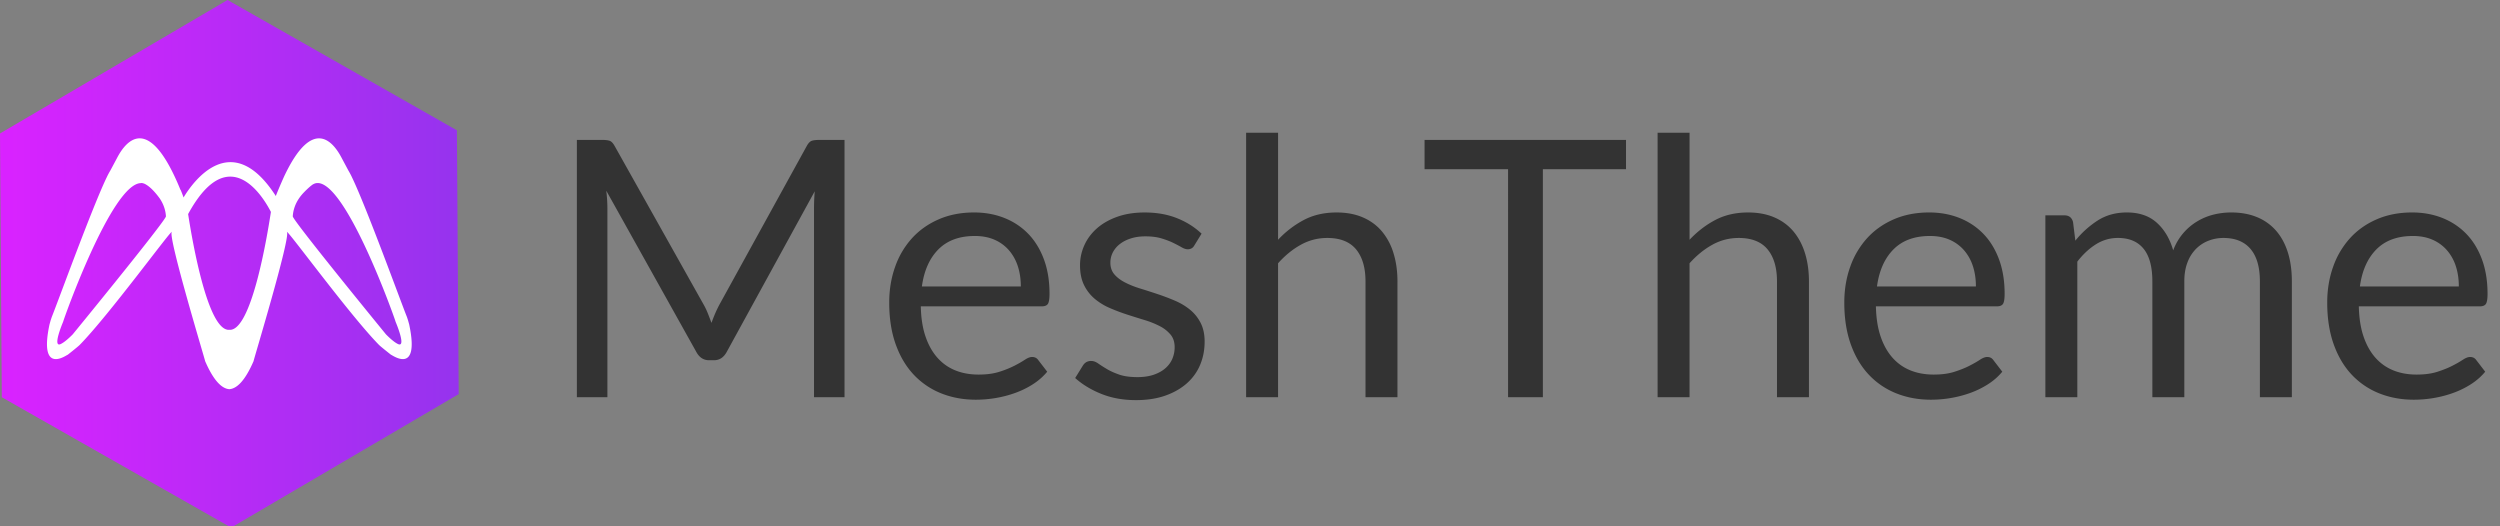
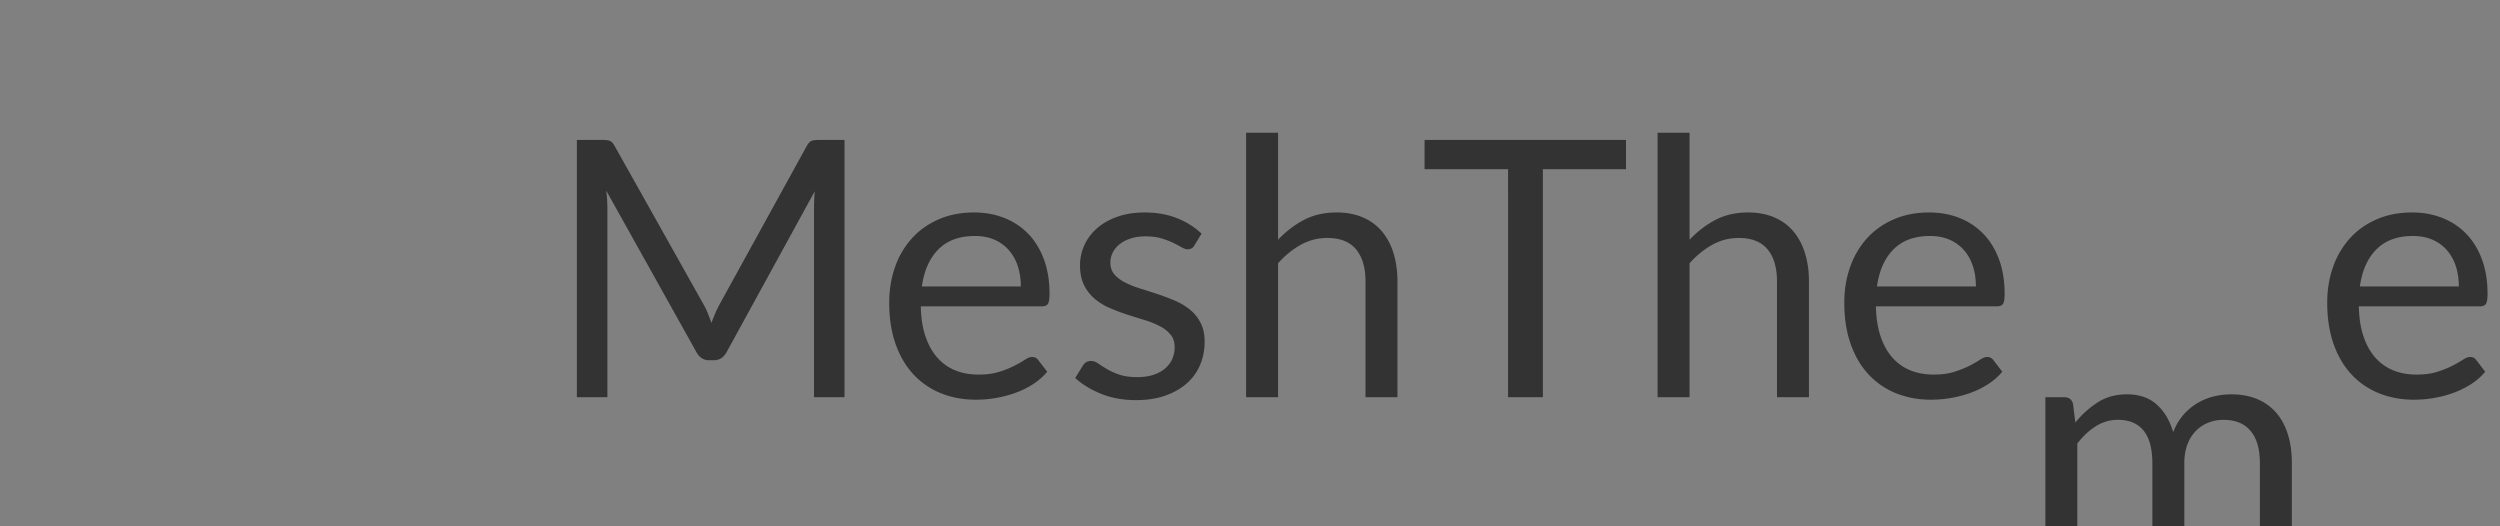
<svg xmlns="http://www.w3.org/2000/svg" width="190" height="40" viewBox="0 0 190 40">
  <rect x="0" y="0" width="190" height="40" fill="#808080" stroke="none" />
  <g fill="#333">
-     <path d="M53.793 23.809c.096.241.188.484.28.73.091-.255.186-.498.287-.73.1-.231.213-.466.341-.702l6.618-12.021c.118-.209.241-.336.368-.382s.31-.068.546-.068h1.951v19.552h-2.319V15.82a15.833 15.833 0 01.055-1.282l-6.699 12.225c-.228.409-.546.614-.955.614h-.382c-.41 0-.728-.205-.955-.614l-6.85-12.266c.027.237.048.469.062.696.014.228.021.437.021.627v14.368h-2.32V10.635h1.951c.236 0 .418.023.546.068s.25.173.368.382l6.754 12.035c.125.218.236.447.332.689zM74.034 16.147c.828 0 1.592.139 2.292.416.7.278 1.305.678 1.814 1.201.509.523.907 1.169 1.194 1.938.287.769.43 1.644.43 2.626 0 .382-.041.637-.123.765-.082.127-.237.19-.464.19h-9.196c.018.873.136 1.633.354 2.279.219.646.519 1.185.901 1.616.382.433.836.755 1.364.969.527.214 1.119.321 1.774.321.609 0 1.134-.07 1.576-.212a7.515 7.515 0 001.14-.457c.318-.164.584-.316.798-.457s.398-.212.553-.212c.2 0 .354.078.464.232l.682.887c-.3.364-.66.68-1.078.948-.418.269-.867.489-1.344.662s-.971.302-1.48.389a9.08 9.08 0 01-1.514.13c-.955 0-1.835-.162-2.641-.484a5.797 5.797 0 01-2.087-1.419c-.586-.623-1.044-1.395-1.371-2.313-.328-.918-.491-1.974-.491-3.165 0-.964.147-1.864.443-2.702a6.344 6.344 0 011.276-2.176c.555-.614 1.232-1.096 2.033-1.446s1.701-.526 2.701-.526zm.055 1.788c-1.173 0-2.097.339-2.77 1.016-.673.678-1.091 1.617-1.255 2.818h7.518c0-.564-.077-1.081-.232-1.549a3.46 3.46 0 00-.682-1.214 3.081 3.081 0 00-1.098-.792c-.433-.186-.926-.279-1.481-.279zM90.775 18.645c-.109.2-.277.3-.505.3-.136 0-.291-.05-.464-.15s-.384-.211-.634-.334c-.25-.123-.548-.236-.894-.341s-.755-.157-1.228-.157c-.409 0-.777.052-1.105.157s-.607.248-.839.43a1.912 1.912 0 00-.532.634 1.703 1.703 0 00-.185.785c0 .355.103.65.307.887s.475.441.812.614c.336.173.718.325 1.146.457s.867.273 1.317.423c.45.15.889.316 1.316.498.428.183.81.409 1.146.683.336.272.607.607.812 1.003s.307.871.307 1.426c0 .637-.114 1.226-.341 1.767s-.564 1.01-1.01 1.405-.991.708-1.637.935c-.646.228-1.392.342-2.238.342-.964 0-1.837-.157-2.62-.471-.782-.314-1.446-.717-1.992-1.208l.573-.928a.841.841 0 01.259-.273.734.734 0 01.396-.095c.164 0 .336.063.519.19.182.128.403.269.662.423.259.155.573.296.941.424.368.127.83.19 1.385.19.473 0 .887-.062 1.242-.184.354-.123.65-.289.887-.498.236-.21.412-.451.525-.724s.17-.563.17-.873c0-.382-.102-.698-.307-.948a2.615 2.615 0 00-.812-.642 6.67 6.67 0 00-1.153-.464c-.432-.132-.874-.271-1.324-.416s-.892-.312-1.323-.498a4.66 4.66 0 01-1.153-.703 3.185 3.185 0 01-.812-1.044c-.205-.413-.307-.916-.307-1.507 0-.527.109-1.034.328-1.521s.537-.914.955-1.283c.418-.368.932-.662 1.542-.88s1.305-.328 2.088-.328c.909 0 1.726.143 2.449.43s1.348.68 1.876 1.18l-.545.887zM94.705 30.188V10.089h2.429v8.132a7.449 7.449 0 011.965-1.507c.718-.377 1.546-.566 2.483-.566.754 0 1.421.125 1.998.375.578.25 1.061.605 1.447 1.064a4.67 4.67 0 01.879 1.658c.201.646.301 1.36.301 2.142v8.801h-2.429v-8.801c0-1.046-.239-1.857-.716-2.436-.479-.577-1.208-.866-2.19-.866-.719 0-1.39.173-2.013.519s-1.198.814-1.726 1.405v10.179h-2.428zM123.577 10.635v2.224h-6.318v17.328h-2.646V12.859h-6.346v-2.224h15.31zM125.978 30.188V10.089h2.429v8.132c.591-.627 1.246-1.13 1.965-1.507s1.546-.566 2.483-.566c.755 0 1.421.125 1.999.375.577.25 1.06.605 1.446 1.064.386.459.68 1.012.88 1.658.2.646.3 1.36.3 2.142v8.801h-2.429v-8.801c0-1.046-.238-1.857-.716-2.436-.478-.577-1.208-.866-2.19-.866-.719 0-1.39.173-2.013.519s-1.198.814-1.726 1.405v10.179h-2.428zM146.622 16.147c.827 0 1.591.139 2.292.416.7.278 1.305.678 1.814 1.201.51.523.907 1.169 1.194 1.938.286.769.43 1.644.43 2.626 0 .382-.041.637-.123.765-.082.127-.236.19-.464.19h-9.196c.019.873.137 1.633.354 2.279.219.646.519 1.185.9 1.616.383.433.837.755 1.365.969.527.214 1.118.321 1.773.321.609 0 1.135-.07 1.576-.212.44-.141.82-.293 1.139-.457s.585-.316.799-.457c.213-.141.397-.212.552-.212.2 0 .355.078.465.232l.682.887c-.3.364-.659.68-1.078.948-.418.269-.866.489-1.344.662s-.971.302-1.48.389a9.1 9.1 0 01-1.515.13c-.955 0-1.835-.162-2.64-.484-.806-.323-1.501-.796-2.088-1.419s-1.044-1.395-1.371-2.313c-.327-.918-.491-1.974-.491-3.165 0-.964.147-1.864.443-2.702a6.374 6.374 0 011.275-2.176c.555-.614 1.232-1.096 2.033-1.446s1.703-.526 2.704-.526zm.054 1.788c-1.173 0-2.097.339-2.77 1.016-.673.678-1.092 1.617-1.255 2.818h7.518c0-.564-.077-1.081-.231-1.549a3.447 3.447 0 00-.683-1.214 3.067 3.067 0 00-1.099-.792c-.431-.186-.925-.279-1.48-.279zM155.449 30.188V16.366h1.446c.346 0 .563.168.655.505l.177 1.419a7.12 7.12 0 011.713-1.542c.632-.4 1.366-.601 2.203-.601.937 0 1.694.259 2.271.778.578.519.994 1.219 1.249 2.101a4.304 4.304 0 011.815-2.196 4.53 4.53 0 011.248-.519 5.59 5.59 0 011.345-.164c.728 0 1.375.116 1.944.348a3.854 3.854 0 011.446 1.016c.396.446.697.994.907 1.645.209.65.313 1.394.313 2.23v8.801h-2.429v-8.801c0-1.082-.236-1.903-.709-2.462-.474-.56-1.16-.839-2.061-.839-.4 0-.78.071-1.14.211a2.747 2.747 0 00-.948.621 2.895 2.895 0 00-.647 1.03c-.16.414-.239.894-.239 1.439v8.801h-2.429v-8.801c0-1.109-.223-1.938-.669-2.483-.445-.546-1.096-.819-1.951-.819-.6 0-1.157.162-1.671.484-.514.323-.984.762-1.412 1.317v10.301h-2.427zM183.324 16.147c.827 0 1.591.139 2.292.416.7.278 1.305.678 1.814 1.201.51.523.907 1.169 1.194 1.938.286.769.43 1.644.43 2.626 0 .382-.041.637-.123.765-.082.127-.236.19-.464.19h-9.196c.019.873.137 1.633.354 2.279.219.646.519 1.185.9 1.616.383.433.837.755 1.365.969.527.214 1.118.321 1.773.321.609 0 1.135-.07 1.576-.212.44-.141.82-.293 1.139-.457s.585-.316.799-.457c.213-.141.397-.212.552-.212.2 0 .355.078.465.232l.682.887c-.3.364-.659.68-1.078.948-.418.269-.866.489-1.344.662s-.971.302-1.48.389a9.1 9.1 0 01-1.515.13c-.955 0-1.835-.162-2.64-.484-.806-.323-1.501-.796-2.088-1.419s-1.044-1.395-1.371-2.313c-.327-.918-.491-1.974-.491-3.165 0-.964.147-1.864.443-2.702a6.374 6.374 0 011.275-2.176c.555-.614 1.232-1.096 2.033-1.446s1.703-.526 2.704-.526zm.054 1.788c-1.173 0-2.097.339-2.77 1.016-.673.678-1.092 1.617-1.255 2.818h7.518c0-.564-.077-1.081-.231-1.549a3.447 3.447 0 00-.683-1.214 3.067 3.067 0 00-1.099-.792c-.431-.186-.924-.279-1.48-.279z" />
+     <path d="M53.793 23.809c.096.241.188.484.28.73.091-.255.186-.498.287-.73.1-.231.213-.466.341-.702l6.618-12.021c.118-.209.241-.336.368-.382s.31-.068.546-.068h1.951v19.552h-2.319V15.82a15.833 15.833 0 01.055-1.282l-6.699 12.225c-.228.409-.546.614-.955.614h-.382c-.41 0-.728-.205-.955-.614l-6.85-12.266c.027.237.048.469.062.696.014.228.021.437.021.627v14.368h-2.32V10.635h1.951c.236 0 .418.023.546.068s.25.173.368.382l6.754 12.035c.125.218.236.447.332.689zM74.034 16.147c.828 0 1.592.139 2.292.416.7.278 1.305.678 1.814 1.201.509.523.907 1.169 1.194 1.938.287.769.43 1.644.43 2.626 0 .382-.041.637-.123.765-.082.127-.237.19-.464.19h-9.196c.018.873.136 1.633.354 2.279.219.646.519 1.185.901 1.616.382.433.836.755 1.364.969.527.214 1.119.321 1.774.321.609 0 1.134-.07 1.576-.212a7.515 7.515 0 001.14-.457c.318-.164.584-.316.798-.457s.398-.212.553-.212c.2 0 .354.078.464.232l.682.887c-.3.364-.66.68-1.078.948-.418.269-.867.489-1.344.662s-.971.302-1.48.389a9.08 9.08 0 01-1.514.13c-.955 0-1.835-.162-2.641-.484a5.797 5.797 0 01-2.087-1.419c-.586-.623-1.044-1.395-1.371-2.313-.328-.918-.491-1.974-.491-3.165 0-.964.147-1.864.443-2.702a6.344 6.344 0 011.276-2.176c.555-.614 1.232-1.096 2.033-1.446s1.701-.526 2.701-.526zm.055 1.788c-1.173 0-2.097.339-2.77 1.016-.673.678-1.091 1.617-1.255 2.818h7.518c0-.564-.077-1.081-.232-1.549a3.46 3.46 0 00-.682-1.214 3.081 3.081 0 00-1.098-.792c-.433-.186-.926-.279-1.481-.279zM90.775 18.645c-.109.2-.277.3-.505.3-.136 0-.291-.05-.464-.15s-.384-.211-.634-.334c-.25-.123-.548-.236-.894-.341s-.755-.157-1.228-.157c-.409 0-.777.052-1.105.157s-.607.248-.839.43a1.912 1.912 0 00-.532.634 1.703 1.703 0 00-.185.785c0 .355.103.65.307.887s.475.441.812.614c.336.173.718.325 1.146.457s.867.273 1.317.423c.45.15.889.316 1.316.498.428.183.81.409 1.146.683.336.272.607.607.812 1.003s.307.871.307 1.426c0 .637-.114 1.226-.341 1.767s-.564 1.01-1.01 1.405-.991.708-1.637.935c-.646.228-1.392.342-2.238.342-.964 0-1.837-.157-2.62-.471-.782-.314-1.446-.717-1.992-1.208l.573-.928a.841.841 0 01.259-.273.734.734 0 01.396-.095c.164 0 .336.063.519.19.182.128.403.269.662.423.259.155.573.296.941.424.368.127.83.19 1.385.19.473 0 .887-.062 1.242-.184.354-.123.65-.289.887-.498.236-.21.412-.451.525-.724s.17-.563.17-.873c0-.382-.102-.698-.307-.948a2.615 2.615 0 00-.812-.642 6.67 6.67 0 00-1.153-.464c-.432-.132-.874-.271-1.324-.416s-.892-.312-1.323-.498a4.66 4.66 0 01-1.153-.703 3.185 3.185 0 01-.812-1.044c-.205-.413-.307-.916-.307-1.507 0-.527.109-1.034.328-1.521s.537-.914.955-1.283c.418-.368.932-.662 1.542-.88s1.305-.328 2.088-.328c.909 0 1.726.143 2.449.43s1.348.68 1.876 1.18l-.545.887zM94.705 30.188V10.089h2.429v8.132a7.449 7.449 0 011.965-1.507c.718-.377 1.546-.566 2.483-.566.754 0 1.421.125 1.998.375.578.25 1.061.605 1.447 1.064a4.67 4.67 0 01.879 1.658c.201.646.301 1.36.301 2.142v8.801h-2.429v-8.801c0-1.046-.239-1.857-.716-2.436-.479-.577-1.208-.866-2.19-.866-.719 0-1.39.173-2.013.519s-1.198.814-1.726 1.405v10.179h-2.428zM123.577 10.635v2.224h-6.318v17.328h-2.646V12.859h-6.346v-2.224h15.31zM125.978 30.188V10.089h2.429v8.132c.591-.627 1.246-1.13 1.965-1.507s1.546-.566 2.483-.566c.755 0 1.421.125 1.999.375.577.25 1.06.605 1.446 1.064.386.459.68 1.012.88 1.658.2.646.3 1.36.3 2.142v8.801h-2.429v-8.801c0-1.046-.238-1.857-.716-2.436-.478-.577-1.208-.866-2.19-.866-.719 0-1.39.173-2.013.519s-1.198.814-1.726 1.405v10.179h-2.428zM146.622 16.147c.827 0 1.591.139 2.292.416.7.278 1.305.678 1.814 1.201.51.523.907 1.169 1.194 1.938.286.769.43 1.644.43 2.626 0 .382-.041.637-.123.765-.082.127-.236.19-.464.19h-9.196c.019.873.137 1.633.354 2.279.219.646.519 1.185.9 1.616.383.433.837.755 1.365.969.527.214 1.118.321 1.773.321.609 0 1.135-.07 1.576-.212.44-.141.82-.293 1.139-.457s.585-.316.799-.457c.213-.141.397-.212.552-.212.2 0 .355.078.465.232l.682.887c-.3.364-.659.68-1.078.948-.418.269-.866.489-1.344.662s-.971.302-1.48.389a9.1 9.1 0 01-1.515.13c-.955 0-1.835-.162-2.64-.484-.806-.323-1.501-.796-2.088-1.419s-1.044-1.395-1.371-2.313c-.327-.918-.491-1.974-.491-3.165 0-.964.147-1.864.443-2.702a6.374 6.374 0 011.275-2.176c.555-.614 1.232-1.096 2.033-1.446s1.703-.526 2.704-.526zm.054 1.788c-1.173 0-2.097.339-2.77 1.016-.673.678-1.092 1.617-1.255 2.818h7.518c0-.564-.077-1.081-.231-1.549a3.447 3.447 0 00-.683-1.214 3.067 3.067 0 00-1.099-.792c-.431-.186-.925-.279-1.48-.279zM155.449 30.188h1.446c.346 0 .563.168.655.505l.177 1.419a7.12 7.12 0 011.713-1.542c.632-.4 1.366-.601 2.203-.601.937 0 1.694.259 2.271.778.578.519.994 1.219 1.249 2.101a4.304 4.304 0 011.815-2.196 4.53 4.53 0 011.248-.519 5.59 5.59 0 011.345-.164c.728 0 1.375.116 1.944.348a3.854 3.854 0 011.446 1.016c.396.446.697.994.907 1.645.209.65.313 1.394.313 2.23v8.801h-2.429v-8.801c0-1.082-.236-1.903-.709-2.462-.474-.56-1.16-.839-2.061-.839-.4 0-.78.071-1.14.211a2.747 2.747 0 00-.948.621 2.895 2.895 0 00-.647 1.03c-.16.414-.239.894-.239 1.439v8.801h-2.429v-8.801c0-1.109-.223-1.938-.669-2.483-.445-.546-1.096-.819-1.951-.819-.6 0-1.157.162-1.671.484-.514.323-.984.762-1.412 1.317v10.301h-2.427zM183.324 16.147c.827 0 1.591.139 2.292.416.7.278 1.305.678 1.814 1.201.51.523.907 1.169 1.194 1.938.286.769.43 1.644.43 2.626 0 .382-.041.637-.123.765-.082.127-.236.19-.464.19h-9.196c.019.873.137 1.633.354 2.279.219.646.519 1.185.9 1.616.383.433.837.755 1.365.969.527.214 1.118.321 1.773.321.609 0 1.135-.07 1.576-.212.44-.141.82-.293 1.139-.457s.585-.316.799-.457c.213-.141.397-.212.552-.212.2 0 .355.078.465.232l.682.887c-.3.364-.659.68-1.078.948-.418.269-.866.489-1.344.662s-.971.302-1.48.389a9.1 9.1 0 01-1.515.13c-.955 0-1.835-.162-2.64-.484-.806-.323-1.501-.796-2.088-1.419s-1.044-1.395-1.371-2.313c-.327-.918-.491-1.974-.491-3.165 0-.964.147-1.864.443-2.702a6.374 6.374 0 011.275-2.176c.555-.614 1.232-1.096 2.033-1.446s1.703-.526 2.704-.526zm.054 1.788c-1.173 0-2.097.339-2.77 1.016-.673.678-1.092 1.617-1.255 2.818h7.518c0-.564-.077-1.081-.231-1.549a3.447 3.447 0 00-.683-1.214 3.067 3.067 0 00-1.099-.792c-.431-.186-.924-.279-1.48-.279z" />
  </g>
  <linearGradient id="a" x1="0" x2="34.861" y1="20.048" y2="20.048" gradientUnits="userSpaceOnUse">
    <stop offset="0" stop-color="#da22ff" />
    <stop offset=".98" stop-color="#9733ee" />
  </linearGradient>
-   <path fill="url(#a)" d="M.138 30.19L0 10.143 17.293 0l17.431 9.905.137 20.047-17.293 10.144z" />
-   <path fill="#FFF" d="M5.137 26.969s.758-.595.917-.752c2.228-2.27 6.959-8.755 7.006-8.593-.337.287 2.585 9.918 2.529 9.821.674 1.556 1.302 2.095 1.841 2.134.539-.039 1.168-.578 1.842-2.134-.058.097 2.865-9.534 2.529-9.821.047-.162 4.779 6.323 7.006 8.593.16.157.918.752.918.752-.054-.092 2.225 1.705 1.374-2.308l-.089-.319-.044-.135-.034-.104c-.503-1.254-3.073-8.332-4.179-10.623h.001l-.005-.009a5.88 5.88 0 0 0-.275-.517l-.5-.936c-.645-1.249-2.218-3.211-4.384 1.398-.007.016-.349.769-.629 1.481-3.388-5.266-6.347-.998-7.011.111a8.203 8.203 0 0 0-.228-.59l-.007.01c-2.394-5.888-4.138-3.743-4.825-2.411l-.5.936a5.701 5.701 0 0 0-.276.517l-.005.01c-1.105 2.291-3.675 9.37-4.179 10.624l-.034.104-.045.135-.089.319c-.851 4.012 1.428 2.215 1.375 2.307zm17.575-11.873c.139-.208.291-.379.434-.523l-.001-.001s.33-.338.564-.508l.002-.003a.722.722 0 0 1 .1-.063l.006-.004v.001c.027-.014.054-.026.081-.038 2.185-.85 6.166 10.404 6.166 10.497 0 0 .904 2.111.125 1.663-.363-.193-.857-.709-.857-.709s-6.482-7.918-7.041-8.878a.42.42 0 0 1-.041-.085c.035-.551.227-.996.462-1.349zm-2.123 1.009c-.317 2.083-1.506 9.093-3.159 8.961-1.61.129-2.781-6.527-3.133-8.797 3.125-5.731 5.761-1.205 6.292-.164zm-15.79 8.35c0-.089 3.69-10.526 5.915-10.538l-.001-.004s.082-.021.242.043l.008.001c.047.02.093.043.137.072.201.116.48.344.84.79.036.045.072.091.108.14l.052.066h-.002c.016.024.035.045.052.071.234.353.428.798.462 1.349a.37.37 0 0 1-.041.085c-.559.96-7.041 8.878-7.041 8.878s-.494.516-.857.709c-.778.449.126-1.662.126-1.662z" />
</svg>